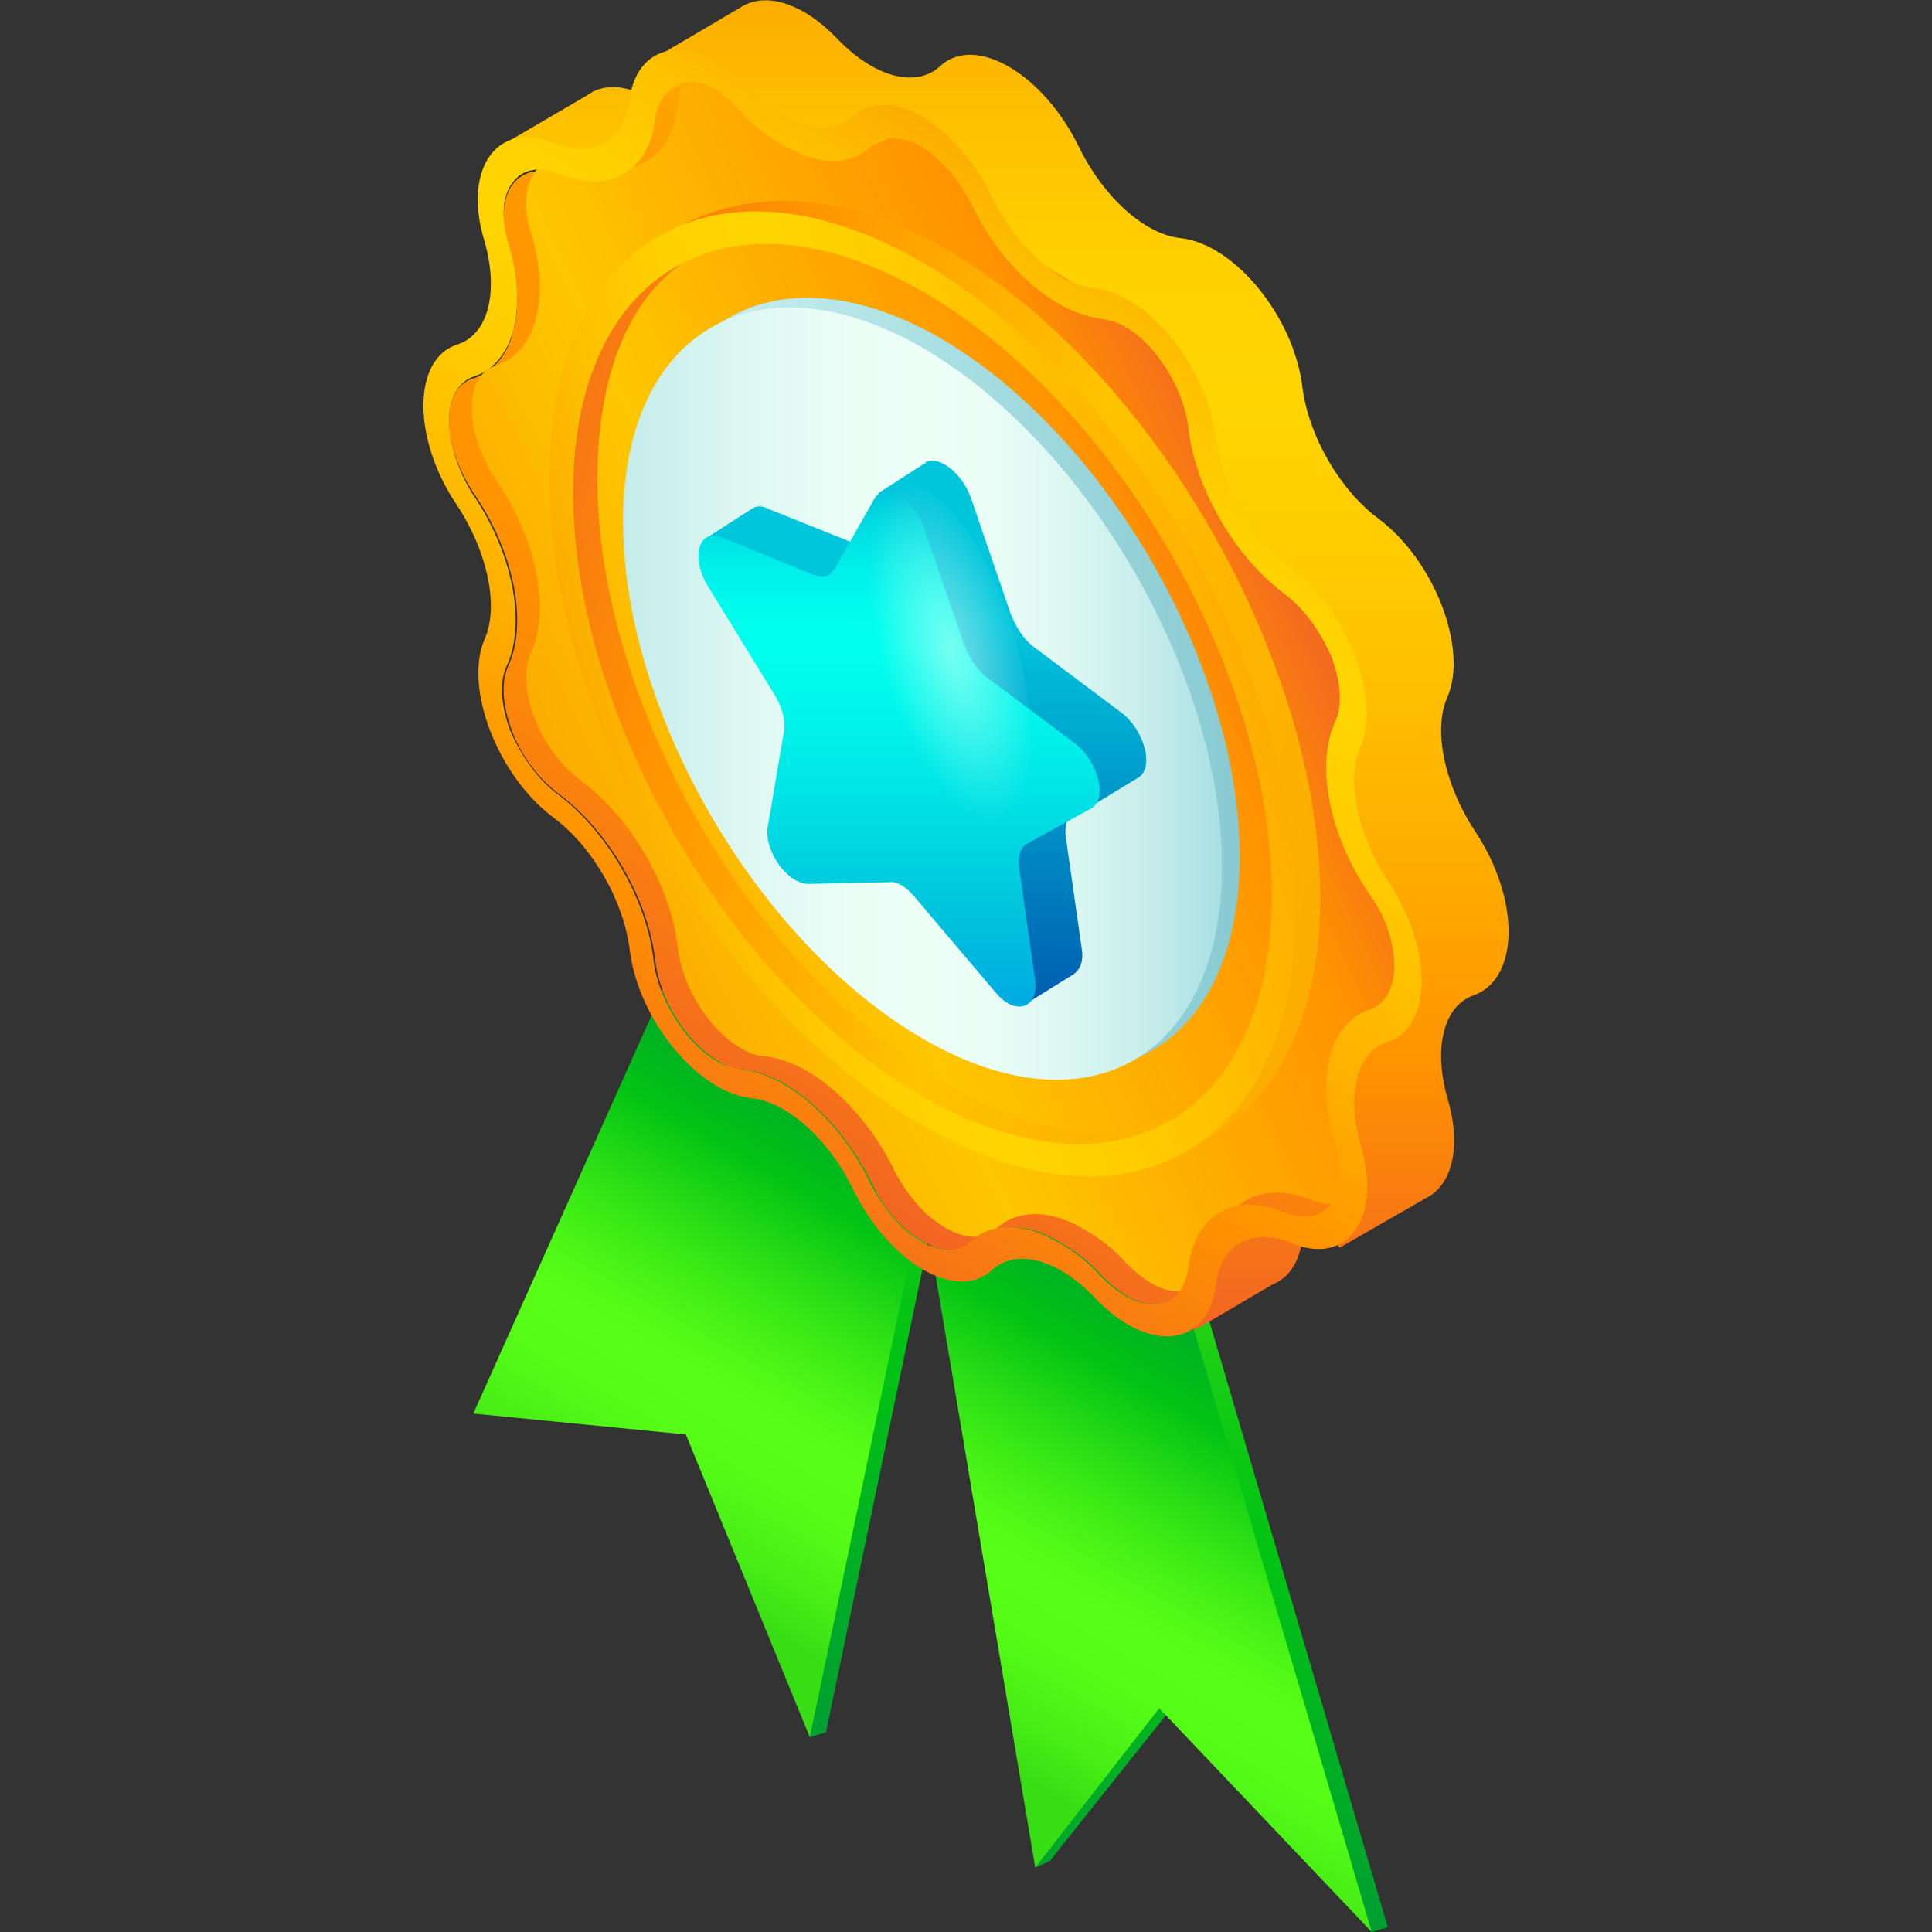
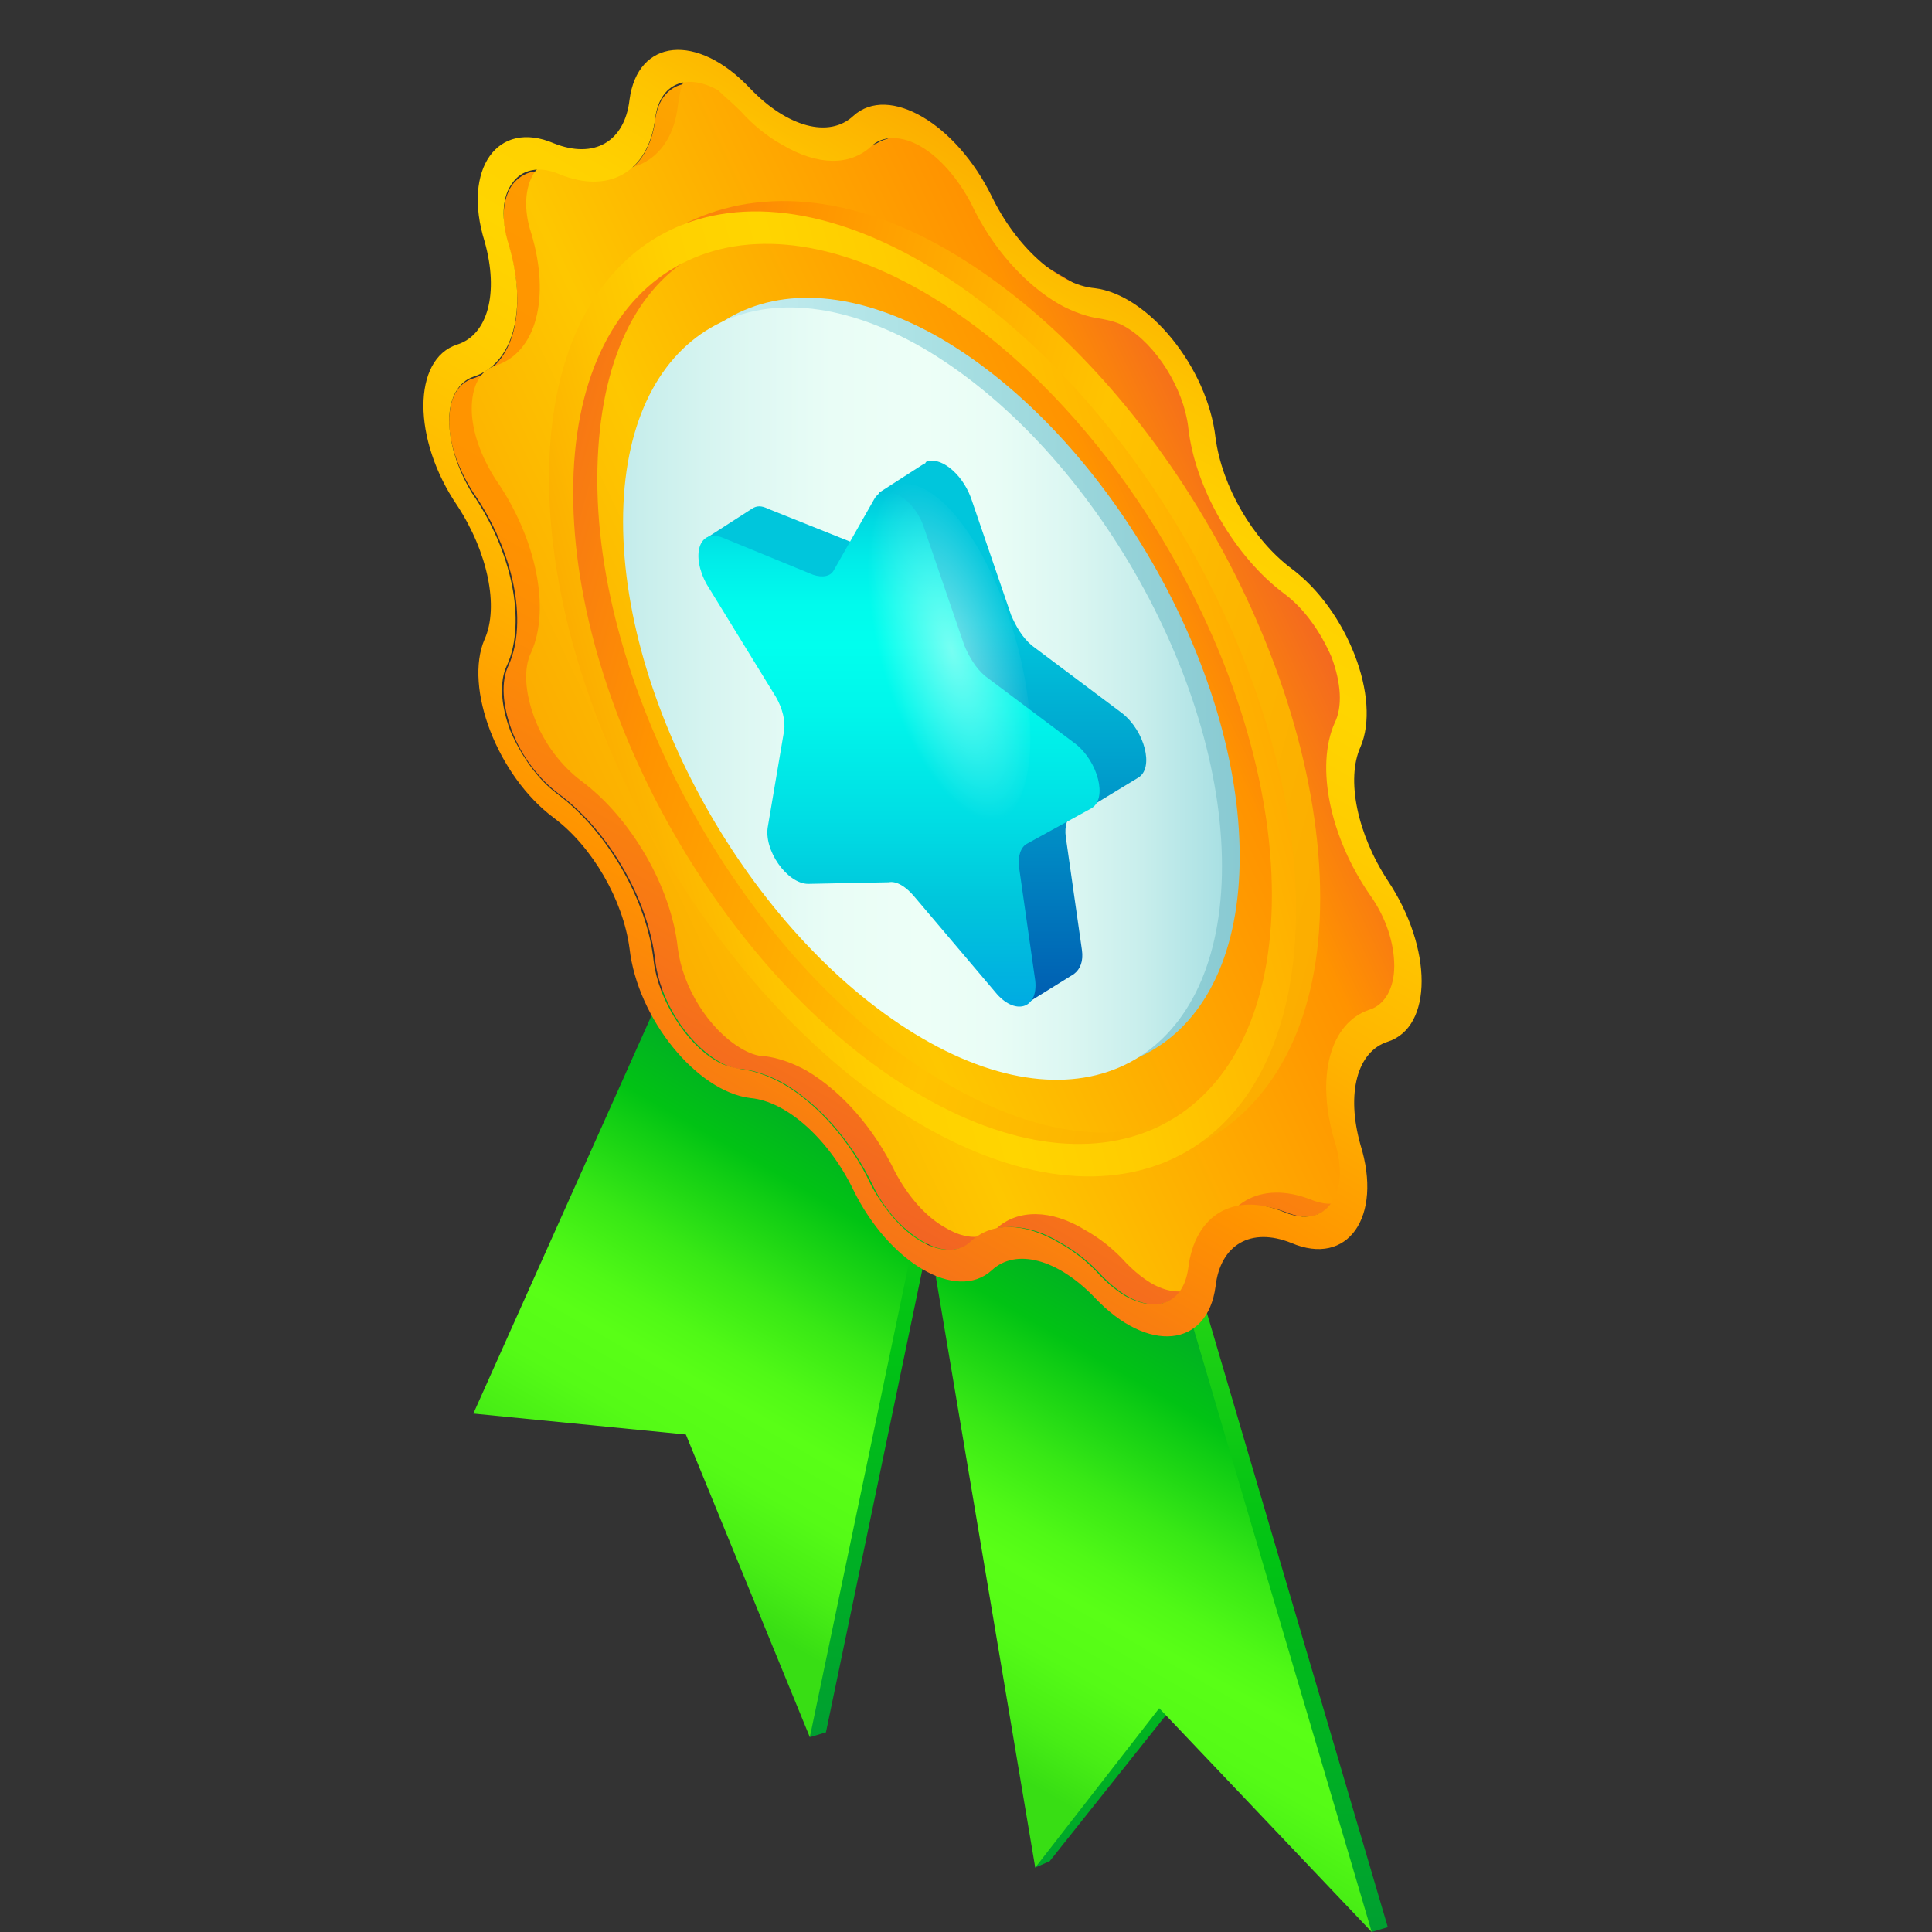
<svg xmlns="http://www.w3.org/2000/svg" version="1.1" id="Слой_4" x="0px" y="0px" viewBox="0 0 120 120" style="enable-background:new 0 0 120 120;" xml:space="preserve">
  <rect x="0" y="0" width="120" height="120" fill="#333333" stroke="none" />
  <style type="text/css">.st0{fill:url(#SVGID_1_);}
	.st1{fill:url(#SVGID_00000129920788096792096030000017636707848756444331_);}
	.st2{fill:url(#SVGID_00000135667776368989298670000013378283954839870859_);}
	.st3{fill:url(#SVGID_00000157987278009837456970000003584157906051217323_);}
	.st4{fill:url(#SVGID_00000093158310332810409070000004064421869572607914_);}
	.st5{fill:url(#SVGID_00000072974358250809467050000004589535149929770626_);}
	.st6{fill:url(#SVGID_00000070094644570369928390000010146160877544808374_);}
	.st7{fill:url(#SVGID_00000139262675918556292870000017029598568555374744_);}
	.st8{fill:url(#SVGID_00000070827462985035361440000014758618756988579716_);}
	.st9{fill:url(#SVGID_00000166660441923808954340000007676201113965879699_);}
	.st10{fill:url(#SVGID_00000003094666509392108570000013177693214749959097_);}
	.st11{fill:url(#SVGID_00000097498447723953044950000006849962520206654885_);}
	.st12{fill:url(#SVGID_00000052791642665939353590000003604902589996508829_);}
	.st13{fill:url(#SVGID_00000031170361263859327870000010829078001489670312_);}
	.st14{fill:url(#SVGID_00000097473950226068627310000006030626580102146237_);}</style>
  <g>
    <linearGradient id="SVGID_1_" gradientUnits="userSpaceOnUse" x1="44.338" y1="107.928" x2="44.338" y2="59.742">
      <stop offset="0" style="stop-color:#009F31" />
      <stop offset="0.5" style="stop-color:#01C314" />
      <stop offset="0.631" style="stop-color:#0AC714" />
      <stop offset="0.844" style="stop-color:#22D314" />
      <stop offset="1" style="stop-color:#38DE14" />
    </linearGradient>
    <polygon class="st0" points="42.8,59.7 30.4,87.5 43.6,88.8 50.5,105.7 50.3,107.9 51.3,107.6 58.3,74  " />
    <linearGradient id="SVGID_00000119835510755040114060000011967852569869182861_" gradientUnits="userSpaceOnUse" x1="72.218" y1="120" x2="72.218" y2="74.05">
      <stop offset="0" style="stop-color:#009F31" />
      <stop offset="0.5" style="stop-color:#01C314" />
      <stop offset="0.631" style="stop-color:#0AC714" />
      <stop offset="0.844" style="stop-color:#22D314" />
      <stop offset="1" style="stop-color:#38DE14" />
    </linearGradient>
    <polygon style="fill:url(#SVGID_00000119835510755040114060000011967852569869182861_);" points="73.8,77.6 58.3,74 64.9,113.3    64.3,116 65.2,115.6 73,105.8 83.7,117.1 83.7,117.1 85.2,120 86.2,119.7  " />
    <linearGradient id="SVGID_00000101800677022018333990000009885099493636953998_" gradientUnits="userSpaceOnUse" x1="62.437" y1="82.69" x2="62.437" y2="3.268066e-05">
      <stop offset="0" style="stop-color:#F26423" />
      <stop offset="0.2" style="stop-color:#FF9300" />
      <stop offset="0.398" style="stop-color:#FFB400" />
      <stop offset="0.585" style="stop-color:#FFCC00" />
      <stop offset="0.7" style="stop-color:#FFD500" />
      <stop offset="0.794" style="stop-color:#FFD100" />
      <stop offset="0.891" style="stop-color:#FEC400" />
      <stop offset="0.989" style="stop-color:#FCB000" />
      <stop offset="1" style="stop-color:#FCAD00" />
    </linearGradient>
-     <path style="fill:url(#SVGID_00000101800677022018333990000009885099493636953998_);" d="M91.6,51.6L91.6,51.6   c-1.9-2.9-2.6-6.3-1.7-8.3h0c1.3-3-0.8-8.5-4.3-11.1c-2.4-1.8-4.3-5.1-4.7-8.1c-0.5-4.4-4.2-8.9-7.5-9.3c-2.3-0.2-4.9-2.6-6.4-5.7   c-2.2-4.5-6.4-7-8.6-5c-1.5,1.4-4.1,0.7-6.4-1.7c-2.1-2.2-4.4-2.9-5.9-2c0,0,0,0,0,0l-5.1,3L40.5,6c-0.2-0.1-0.4-0.1-0.7-0.2   c-1.2-0.5-2.2-0.5-3-0.1l0,0l0,0c-0.1,0.1-0.2,0.1-0.3,0.2L31.2,9c0,0,2,1.4,4.3,2.8c0,0,0,0.1,0,0.1l0,0c0.9,3.2,0.2,5.8-1.7,6.4   v0c-2.8,0.9-2.8,5.8,0,10c1.9,2.9,2.6,6.3,1.7,8.3h0c-1.3,3,0.8,8.5,4.3,11.1c2.4,1.8,4.3,5.1,4.7,8.1c0.5,4.4,4.2,8.9,7.5,9.3   c2.3,0.2,4.9,2.6,6.4,5.7c2.2,4.5,6.4,7,8.6,5c0.6-0.6,1.5-0.8,2.4-0.6l4.5,7.6l5.1-3l0,0c1-0.4,1.7-1.3,1.9-2.9   c0.1-0.7,0.3-1.4,0.7-1.8l1.6,2.4l5.4-3.1l0,0c1.6-0.8,2.2-3.2,1.3-6.2l0,0c-0.9-3.2-0.2-5.8,1.7-6.4h0   C94.4,60.7,94.4,55.8,91.6,51.6z" />
    <linearGradient id="SVGID_00000078019704750624349410000004754670666945287086_" gradientUnits="userSpaceOnUse" x1="40.245" y1="110.536" x2="40.245" y2="73.363" gradientTransform="matrix(0.866 0.5 0 1.155 8.497 -43.855)">
      <stop offset="0.117" style="stop-color:#38DE14" />
      <stop offset="0.208" style="stop-color:#48EE15" />
      <stop offset="0.317" style="stop-color:#55FB16" />
      <stop offset="0.422" style="stop-color:#59FF16" />
      <stop offset="0.49" style="stop-color:#50F916" />
      <stop offset="0.602" style="stop-color:#38E815" />
      <stop offset="0.742" style="stop-color:#10CD14" />
      <stop offset="0.79" style="stop-color:#01C314" />
      <stop offset="1" style="stop-color:#009F31" />
    </linearGradient>
    <polygon style="fill:url(#SVGID_00000078019704750624349410000004754670666945287086_);" points="57.3,74.4 50.3,107.9 42.6,89.1    29.4,87.8 41.8,60.1  " />
    <linearGradient id="SVGID_00000112600880842088910450000001744575774989550772_" gradientUnits="userSpaceOnUse" x1="47.562" y1="110.536" x2="47.562" y2="73.363" gradientTransform="matrix(-0.866 -0.5 0 1.155 112.42 16.145)">
      <stop offset="0.117" style="stop-color:#38DE14" />
      <stop offset="0.208" style="stop-color:#48EE15" />
      <stop offset="0.317" style="stop-color:#55FB16" />
      <stop offset="0.422" style="stop-color:#59FF16" />
      <stop offset="0.49" style="stop-color:#50F916" />
      <stop offset="0.602" style="stop-color:#38E815" />
      <stop offset="0.742" style="stop-color:#10CD14" />
      <stop offset="0.79" style="stop-color:#01C314" />
      <stop offset="1" style="stop-color:#009F31" />
    </linearGradient>
    <polygon style="fill:url(#SVGID_00000112600880842088910450000001744575774989550772_);" points="57.3,74.4 64.3,116 72,106.1    85.2,120 72.8,78  " />
    <linearGradient id="SVGID_00000080921125890138126940000005198426590998649520_" gradientUnits="userSpaceOnUse" x1="63.658" y1="80.333" x2="63.658" y2="21.476" gradientTransform="matrix(-0.866 -0.5 0 1.155 112.42 16.145)">
      <stop offset="0" style="stop-color:#F26423" />
      <stop offset="9.275425e-02" style="stop-color:#F6711A" />
      <stop offset="0.311" style="stop-color:#FC8A07" />
      <stop offset="0.444" style="stop-color:#FF9300" />
      <stop offset="0.677" style="stop-color:#FF9600" />
      <stop offset="0.863" style="stop-color:#FDA000" />
      <stop offset="1" style="stop-color:#FCAD00" />
    </linearGradient>
    <path style="fill:url(#SVGID_00000080921125890138126940000005198426590998649520_);" d="M57.3,77.1c1.2,0.7,2.3,0.7,3.1,0   c1.3-1.2,3.4-1.2,5.5,0.1c0.9,0.5,1.8,1.2,2.6,2.1c0.5,0.5,1,0.9,1.5,1.2c1.9,1.1,3.6,0.4,3.9-1.7c0.4-3.3,2.9-4.7,6-3.5   c1.2,0.5,2.2,0.3,2.9-0.6c0.6-0.9,0.7-2.3,0.2-3.8c-1.2-4-0.3-7.4,2.2-8.2c1-0.3,1.5-1.3,1.5-2.7c0-1.4-0.6-3-1.5-4.4   c-2.5-3.6-3.4-8-2.2-10.7c0.5-1,0.4-2.5-0.2-4.1c-0.6-1.6-1.7-3-2.9-3.9c-3.1-2.3-5.6-6.5-6-10.4c-0.3-2.4-1.9-5-3.9-6.2   c-0.5-0.3-1-0.5-1.5-0.5c-0.8-0.1-1.7-0.4-2.6-0.9c-2.2-1.3-4.2-3.6-5.5-6.3c-0.7-1.5-1.9-2.8-3.1-3.5c-1.2-0.7-2.3-0.7-3.1,0   c-1.3,1.2-3.4,1.2-5.5-0.1c-0.9-0.5-1.8-1.2-2.6-2.1c-0.5-0.5-1-0.9-1.5-1.2c-1.9-1.1-3.6-0.4-3.9,1.7c-0.4,3.3-2.9,4.7-6,3.5   c-1.2-0.5-2.2-0.3-2.9,0.6c-0.6,0.9-0.7,2.3-0.2,3.8c1.2,4,0.3,7.4-2.2,8.2c-1,0.3-1.5,1.3-1.5,2.7c0,1.4,0.6,3,1.5,4.4   c2.5,3.6,3.4,8,2.2,10.7c-0.5,1-0.4,2.5,0.2,4.1c0.6,1.6,1.7,3,2.9,3.9c3.1,2.3,5.6,6.6,6,10.4c0.3,2.4,1.9,5,3.9,6.2   c0.5,0.3,1,0.5,1.5,0.5c0.8,0.1,1.7,0.4,2.6,0.9c2.2,1.3,4.2,3.6,5.5,6.3C54.9,75.1,56.1,76.4,57.3,77.1z" />
    <linearGradient id="SVGID_00000140719949356244610720000004915890253817602177_" gradientUnits="userSpaceOnUse" x1="86.125" y1="70.347" x2="38.659" y2="29.24" gradientTransform="matrix(-0.866 -0.5 0 1.155 112.42 16.145)">
      <stop offset="0" style="stop-color:#FCAD00" />
      <stop offset="0.285" style="stop-color:#FEC700" />
      <stop offset="0.8" style="stop-color:#FF9300" />
      <stop offset="1" style="stop-color:#F26423" />
    </linearGradient>
    <path style="fill:url(#SVGID_00000140719949356244610720000004915890253817602177_);" d="M58.8,76.3c1.2,0.7,2.3,0.7,3.1,0   c1.3-1.2,3.4-1.2,5.5,0.1c0.9,0.5,1.8,1.2,2.6,2.1c0.5,0.5,1,0.9,1.5,1.2c1.9,1.1,3.6,0.4,3.9-1.7c0.4-3.3,2.9-4.7,6-3.5   c1.2,0.5,2.2,0.3,2.9-0.6c0.6-0.9-0.3-2.1-0.7-3.7c-1.2-4,0.7-7.6,3.2-8.3c1-0.3,0.7-1.6,0.7-3c0-1.4-0.8-3.1-1.8-4.5   c-2.5-3.6-2.3-7.7-1.2-10.4c0.5-1-0.5-2.5-1.1-4c-0.6-1.6-1.7-3-2.9-3.9c-3.1-2.3-5.2-5.3-5.6-9.2c-0.3-2.4-1.9-5-3.9-6.2   c-0.5-0.3-0.5-1.7-1-1.8c-0.8-0.1-1.7-0.4-2.6-0.9c-2.2-1.3-4.5-2.4-5.8-5.1c-0.7-1.5-1.9-2.8-3.1-3.5c-1.2-0.7-2.1-1.9-2.8-1.2   c-1.3,1.2-3.4,1.2-5.5-0.1C49.2,7.7,47.9,8,47,7.1c-0.5-0.5-1.9-1.6-2.4-1.9c-1.9-1.1-2.2-0.7-2.5,1.4c-0.4,3.3-2.9,4.7-6,3.5   c-1.2-0.5-2.2-0.3-2.9,0.6c-0.6,0.9-0.7,2.3-0.2,3.8c1.2,4,0.3,7.4-2.2,8.2c-1,0.3-1.5,1.3-1.5,2.7c0,1.4,0.6,3,1.5,4.4   c2.5,3.6,3.4,8,2.2,10.7c-0.5,1-0.4,2.5,0.2,4.1c0.6,1.6,1.7,3,2.9,3.9c3.1,2.3,5.6,6.6,6,10.4c0.3,2.4,1.9,5,3.9,6.2   c0.5,0.3,1,0.5,1.5,0.5c0.8,0.1,1.7,0.4,2.6,0.9c2.2,1.3,4.2,3.6,5.5,6.3C56.4,74.3,57.5,75.6,58.8,76.3z" />
    <linearGradient id="SVGID_00000167394966330836970600000000773082199273895077_" gradientUnits="userSpaceOnUse" x1="63.658" y1="81.882" x2="63.658" y2="19.927" gradientTransform="matrix(-0.866 -0.5 0 1.155 112.42 16.145)">
      <stop offset="0" style="stop-color:#F67417" />
      <stop offset="0.2" style="stop-color:#FF9300" />
      <stop offset="0.398" style="stop-color:#FFB400" />
      <stop offset="0.585" style="stop-color:#FFCC00" />
      <stop offset="0.7" style="stop-color:#FFD500" />
      <stop offset="0.794" style="stop-color:#FFD100" />
      <stop offset="0.891" style="stop-color:#FEC400" />
      <stop offset="0.989" style="stop-color:#FCB000" />
      <stop offset="1" style="stop-color:#FCAD00" />
    </linearGradient>
    <path style="fill:url(#SVGID_00000167394966330836970600000000773082199273895077_);" d="M28.4,31.4L28.4,31.4   c1.9,2.9,2.6,6.3,1.7,8.3l0,0c-1.3,3,0.8,8.5,4.3,11.1c2.4,1.8,4.3,5.1,4.7,8.1c0.5,4.4,4.2,8.9,7.5,9.3c2.3,0.2,4.9,2.6,6.4,5.7   c2.2,4.5,6.4,7,8.6,5c1.5-1.4,4.1-0.7,6.4,1.7c3.3,3.5,7,3.1,7.5-0.7c0.3-2.6,2.2-3.7,4.7-2.7c3.5,1.5,5.7-1.6,4.3-6.1l0,0   c-0.9-3.2-0.2-5.8,1.7-6.4l0,0c2.8-0.9,2.8-5.8,0-10l0,0c-1.9-2.9-2.6-6.3-1.7-8.3l0,0c1.3-3-0.8-8.5-4.3-11.1   c-2.4-1.8-4.3-5.1-4.7-8.1c-0.5-4.4-4.2-8.9-7.5-9.3c-2.3-0.2-4.9-2.6-6.4-5.7c-2.2-4.5-6.4-7-8.6-5c-1.5,1.4-4.1,0.7-6.4-1.7   c-3.3-3.5-7-3.1-7.5,0.7c-0.3,2.6-2.2,3.7-4.7,2.7c-3.5-1.5-5.7,1.6-4.3,6.1l0,0c0.9,3.2,0.2,5.8-1.7,6.4l0,0   C25.6,22.3,25.6,27.3,28.4,31.4z M27.9,26.1c0-1.4,0.6-2.4,1.5-2.7c2.5-0.8,3.4-4.2,2.2-8.2c-0.5-1.6-0.4-3,0.2-3.8   c0.6-0.9,1.7-1.1,2.9-0.6c3.1,1.3,5.6-0.1,6-3.5c0.3-2.1,1.9-2.8,3.9-1.7C45,6,45.5,6.4,46,6.9c0.8,0.9,1.7,1.6,2.6,2.1   c2.2,1.3,4.2,1.3,5.5,0.1c0.7-0.7,1.9-0.7,3.1,0c1.2,0.7,2.3,2,3.1,3.5c1.3,2.8,3.4,5.1,5.5,6.3c0.9,0.5,1.8,0.8,2.6,0.9   c0.5,0.1,1,0.2,1.5,0.5c1.9,1.1,3.6,3.8,3.9,6.2c0.4,3.8,2.9,8.1,6,10.4c1.2,0.9,2.2,2.3,2.9,3.9c0.6,1.6,0.7,3.1,0.2,4.1   c-1.2,2.7-0.3,7.1,2.2,10.7c1,1.4,1.5,3,1.5,4.4c0,1.4-0.6,2.4-1.5,2.7c-2.5,0.8-3.4,4.2-2.2,8.2c0.5,1.6,0.4,3-0.2,3.8   c-0.6,0.9-1.7,1.1-2.9,0.6c-3.1-1.3-5.6,0.1-6,3.5c-0.3,2.1-1.9,2.8-3.9,1.7c-0.5-0.3-1-0.7-1.5-1.2c-0.8-0.9-1.7-1.6-2.6-2.1   c-2.2-1.3-4.2-1.3-5.5-0.1c-0.7,0.7-1.9,0.7-3.1,0c-1.2-0.7-2.3-2-3.1-3.5c-1.3-2.8-3.4-5.1-5.5-6.3c-0.9-0.5-1.8-0.8-2.6-0.9   c-0.5-0.1-1-0.2-1.5-0.5c-1.9-1.1-3.6-3.8-3.9-6.2c-0.4-3.8-2.9-8.1-6-10.4c-1.2-0.9-2.2-2.3-2.9-3.9c-0.6-1.6-0.7-3.1-0.2-4.1   c1.2-2.7,0.3-7.1-2.2-10.7C28.4,29.1,27.9,27.5,27.9,26.1z" />
    <linearGradient id="SVGID_00000183233449601983381200000016763957445150123931_" gradientUnits="userSpaceOnUse" x1="40.926" y1="49.839" x2="83.85" y2="49.839" gradientTransform="matrix(-0.866 -0.5 0 1.155 112.42 16.145)">
      <stop offset="0" style="stop-color:#89CAD2" />
      <stop offset="0.5" style="stop-color:#A9E0E3" />
      <stop offset="0.809" style="stop-color:#C1EBEE" />
      <stop offset="1" style="stop-color:#CAEFF2" />
    </linearGradient>
    <path style="fill:url(#SVGID_00000183233449601983381200000016763957445150123931_);" d="M58.4,21C68.7,27,77,41.4,77,53.2   S68.7,69.9,58.4,64S39.8,43.6,39.8,31.8S48.1,15.1,58.4,21z" />
    <linearGradient id="SVGID_00000013178441106652231930000013991036956188291770_" gradientUnits="userSpaceOnUse" x1="42.196" y1="50.904" x2="85.121" y2="50.904" gradientTransform="matrix(-0.866 -0.5 0 1.155 112.42 16.145)">
      <stop offset="0" style="stop-color:#A9E0E3" />
      <stop offset="7.064372e-03" style="stop-color:#ABE1E4" />
      <stop offset="0.133" style="stop-color:#C8EEEC" />
      <stop offset="0.258" style="stop-color:#DCF7F2" />
      <stop offset="0.381" style="stop-color:#E9FDF6" />
      <stop offset="0.5" style="stop-color:#EDFFF7" />
      <stop offset="0.652" style="stop-color:#E9FDF6" />
      <stop offset="0.81" style="stop-color:#DCF7F2" />
      <stop offset="0.97" style="stop-color:#C8EEEC" />
      <stop offset="1" style="stop-color:#C3ECEB" />
    </linearGradient>
    <path style="fill:url(#SVGID_00000013178441106652231930000013991036956188291770_);" d="M57.3,21.6C67.6,27.6,75.9,42,75.9,53.8   s-8.3,16.7-18.6,10.7S38.7,44.2,38.7,32.4S47,15.7,57.3,21.6z" />
    <linearGradient id="SVGID_00000165940433640890552070000003133560091558685627_" gradientUnits="userSpaceOnUse" x1="87.989" y1="41.567" x2="36.789" y2="57.797" gradientTransform="matrix(-0.866 -0.5 0 1.155 112.42 16.145)">
      <stop offset="0" style="stop-color:#F67417" />
      <stop offset="0.2" style="stop-color:#FF9300" />
      <stop offset="0.335" style="stop-color:#FFA400" />
      <stop offset="0.598" style="stop-color:#FFC300" />
      <stop offset="0.793" style="stop-color:#FDB600" />
      <stop offset="1" style="stop-color:#FCAD00" />
    </linearGradient>
    <path style="fill:url(#SVGID_00000165940433640890552070000003133560091558685627_);" d="M34.5,29.7c0,14.8,10.9,32.1,23.7,39.5   S82,70.6,82,55.8S71.6,22.9,58.8,15.5S34.5,14.9,34.5,29.7z M37.1,29.8c0-13.8,8.8-19.1,20.8-12.2s22,23.5,22,37.4   c0,13.8-9.1,19.3-21.1,12.3C46.8,60.5,37.1,43.6,37.1,29.8z" />
    <linearGradient id="SVGID_00000020377311118241473300000002476261658635353753_" gradientUnits="userSpaceOnUse" x1="87.793" y1="61.355" x2="39.524" y2="40.454" gradientTransform="matrix(-0.866 -0.5 0 1.155 112.42 16.145)">
      <stop offset="0" style="stop-color:#FCAD00" />
      <stop offset="1.642663e-02" style="stop-color:#FCB000" />
      <stop offset="0.164" style="stop-color:#FEC400" />
      <stop offset="0.31" style="stop-color:#FFD100" />
      <stop offset="0.451" style="stop-color:#FFD500" />
      <stop offset="0.633" style="stop-color:#FFCC00" />
      <stop offset="0.929" style="stop-color:#FFB400" />
      <stop offset="1" style="stop-color:#FFAD00" />
    </linearGradient>
    <path style="fill:url(#SVGID_00000020377311118241473300000002476261658635353753_);" d="M34.1,29.7c0,14.8,10.4,32.8,23.2,40.2   s23.2,1.4,23.2-13.4S70.1,23.7,57.3,16.3S34.1,14.9,34.1,29.7z M35.6,30.6c0-13.8,9.7-19.4,21.7-12.5S79,41.8,79,55.6   c0,13.8-9.7,19.4-21.7,12.5S35.6,44.4,35.6,30.6z" />
    <g>
      <linearGradient id="SVGID_00000142887192976613025970000004419692821682490496_" gradientUnits="userSpaceOnUse" x1="393.203" y1="62.267" x2="393.203" y2="28.678" gradientTransform="matrix(-1 0 0 1 450.766 0)">
        <stop offset="0" style="stop-color:#005DB1" />
        <stop offset="0.323" style="stop-color:#008FC6" />
        <stop offset="0.7" style="stop-color:#00C6DC" />
        <stop offset="1" style="stop-color:#00C6DC" />
      </linearGradient>
      <path style="fill:url(#SVGID_00000142887192976613025970000004419692821682490496_);" d="M44,33.8l-0.1-0.4l2.8-1.8l0,0    c0.3-0.2,0.6-0.2,1,0l5.5,2.2l1.4-3.2l2.8-1.8c0,0,0.1,0,0.1-0.1l0,0l0,0c0.8-0.4,2.2,0.6,2.8,2.2l2.5,7.3    c0.3,0.7,0.7,1.4,1.3,1.9l5.6,4.2c1.4,1.1,2,3.4,1,4L67.9,50l-0.4,0l-0.8,0.5c-0.4,0.2-0.6,0.8-0.5,1.5l1,7    c0.1,0.7-0.1,1.2-0.5,1.5l0,0l-2.9,1.8l-2.4-6.4l-1.8-2.2c-0.5-0.6-1.1-1-1.6-0.9l-5,0.1c-1.3,0-2.8-2.1-2.5-3.6l1-5.9    c0-0.3,0-0.5,0-0.8L44,33.8z" />
      <linearGradient id="SVGID_00000132802378220541226760000004071049310305934733_" gradientUnits="userSpaceOnUse" x1="394.924" y1="62.4" x2="394.924" y2="30.515" gradientTransform="matrix(-1 0 0 1 450.766 0)">
        <stop offset="0" style="stop-color:#00ABE2" />
        <stop offset="0.2" style="stop-color:#00C6DC" />
        <stop offset="0.364" style="stop-color:#00DEE4" />
        <stop offset="0.572" style="stop-color:#00F6EB" />
        <stop offset="0.7" style="stop-color:#00FFEE" />
        <stop offset="0.778" style="stop-color:#00FBED" />
        <stop offset="0.859" style="stop-color:#00EEE9" />
        <stop offset="0.941" style="stop-color:#00DAE2" />
        <stop offset="1" style="stop-color:#00C6DC" />
      </linearGradient>
      <path style="fill:url(#SVGID_00000132802378220541226760000004071049310305934733_);" d="M43.9,36.3c-1-1.8-0.5-3.5,1-2.9l5.6,2.3    c0.6,0.2,1.1,0.1,1.3-0.3l2.5-4.4c0.6-1.1,2.5-0.1,3.1,1.8l2.5,7.3c0.3,0.7,0.7,1.4,1.3,1.9l5.6,4.2c1.4,1.1,2,3.4,1,4l-4,2.2    c-0.4,0.2-0.6,0.8-0.5,1.5l1,7c0.2,1.8-1.3,2.2-2.5,0.7l-5-5.9c-0.5-0.6-1.1-1-1.6-0.9l-5,0.1c-1.3,0-2.8-2.1-2.5-3.6l1-5.9    c0.1-0.6-0.1-1.4-0.5-2.1L43.9,36.3z" />
      <radialGradient id="SVGID_00000075129105551685075620000009792102662385862552_" cx="739.993" cy="-47.139" r="8.868" gradientTransform="matrix(-0.48 0.138 0.34 1.182 430.334 -5.987)" gradientUnits="userSpaceOnUse">
        <stop offset="0" style="stop-color:#EDFFF7;stop-opacity:0.5" />
        <stop offset="1" style="stop-color:#EDFFF7;stop-opacity:0" />
      </radialGradient>
      <path style="fill:url(#SVGID_00000075129105551685075620000009792102662385862552_);" d="M54.5,41.8c1.7,5.8,4.9,9.9,7.3,9.3    c2.4-0.7,2.9-5.9,1.2-11.7c-1.7-5.8-4.9-9.9-7.3-9.3C53.4,30.7,52.8,36,54.5,41.8z" />
    </g>
  </g>
</svg>